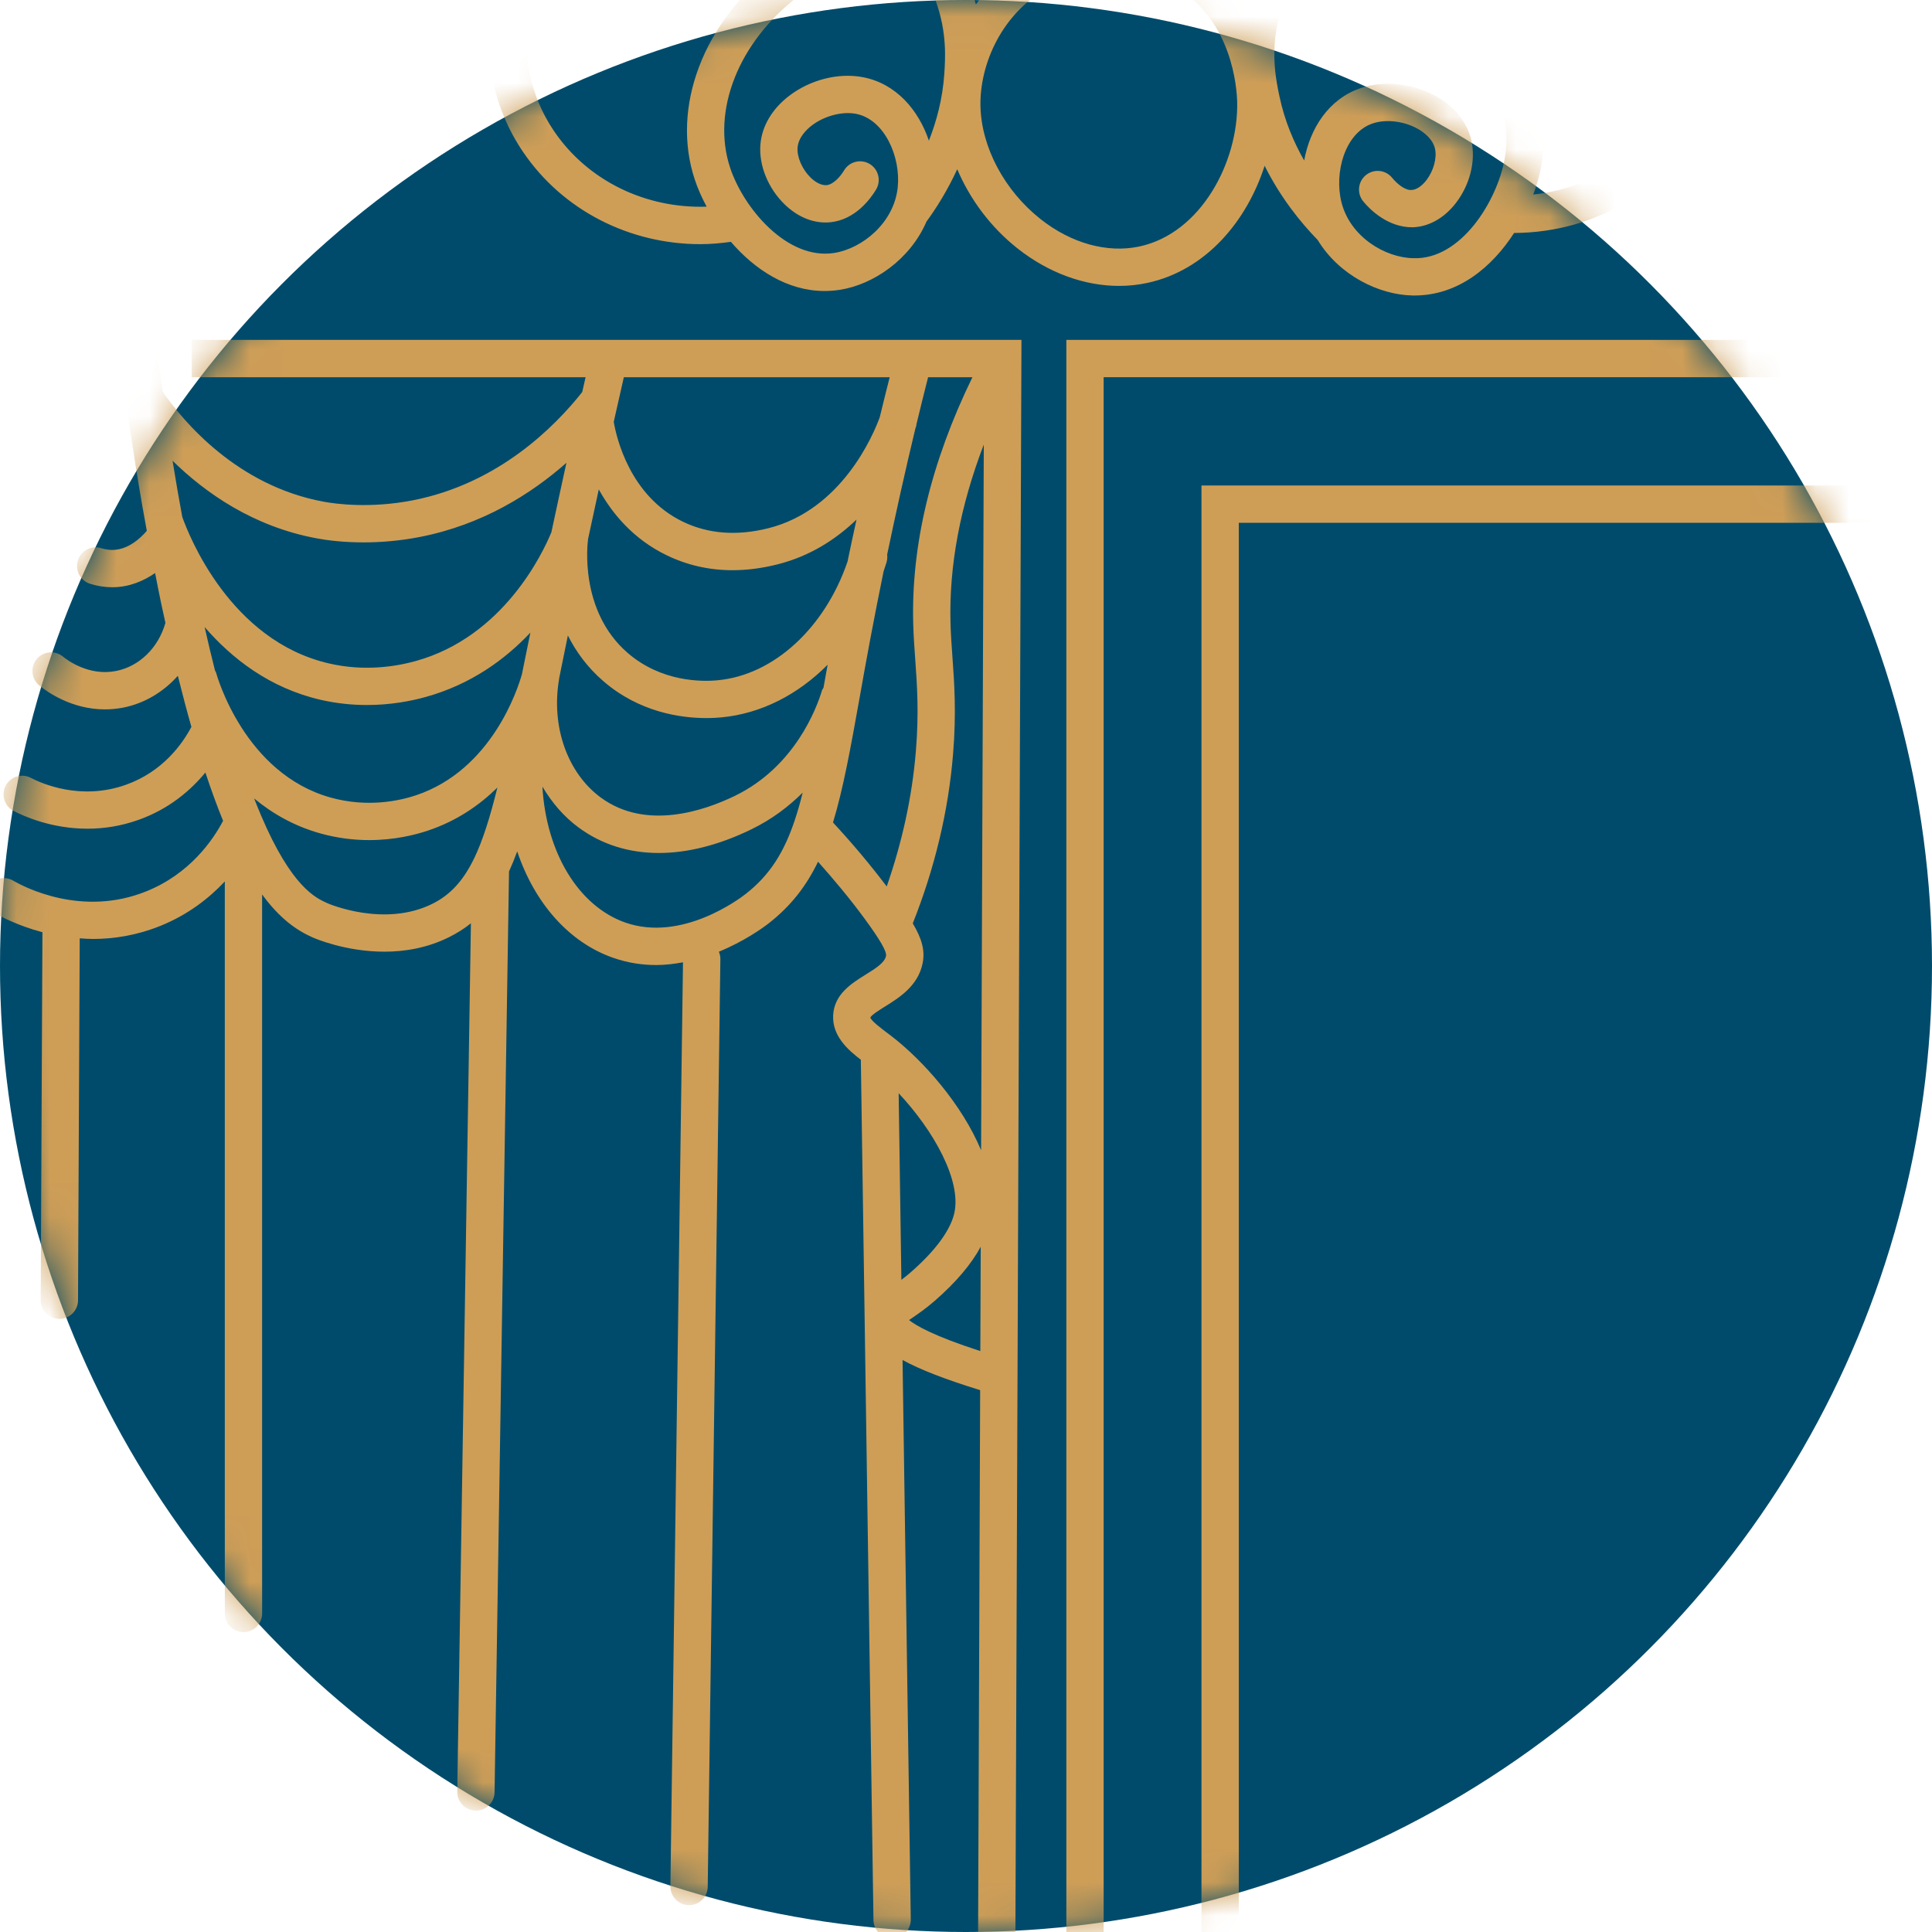
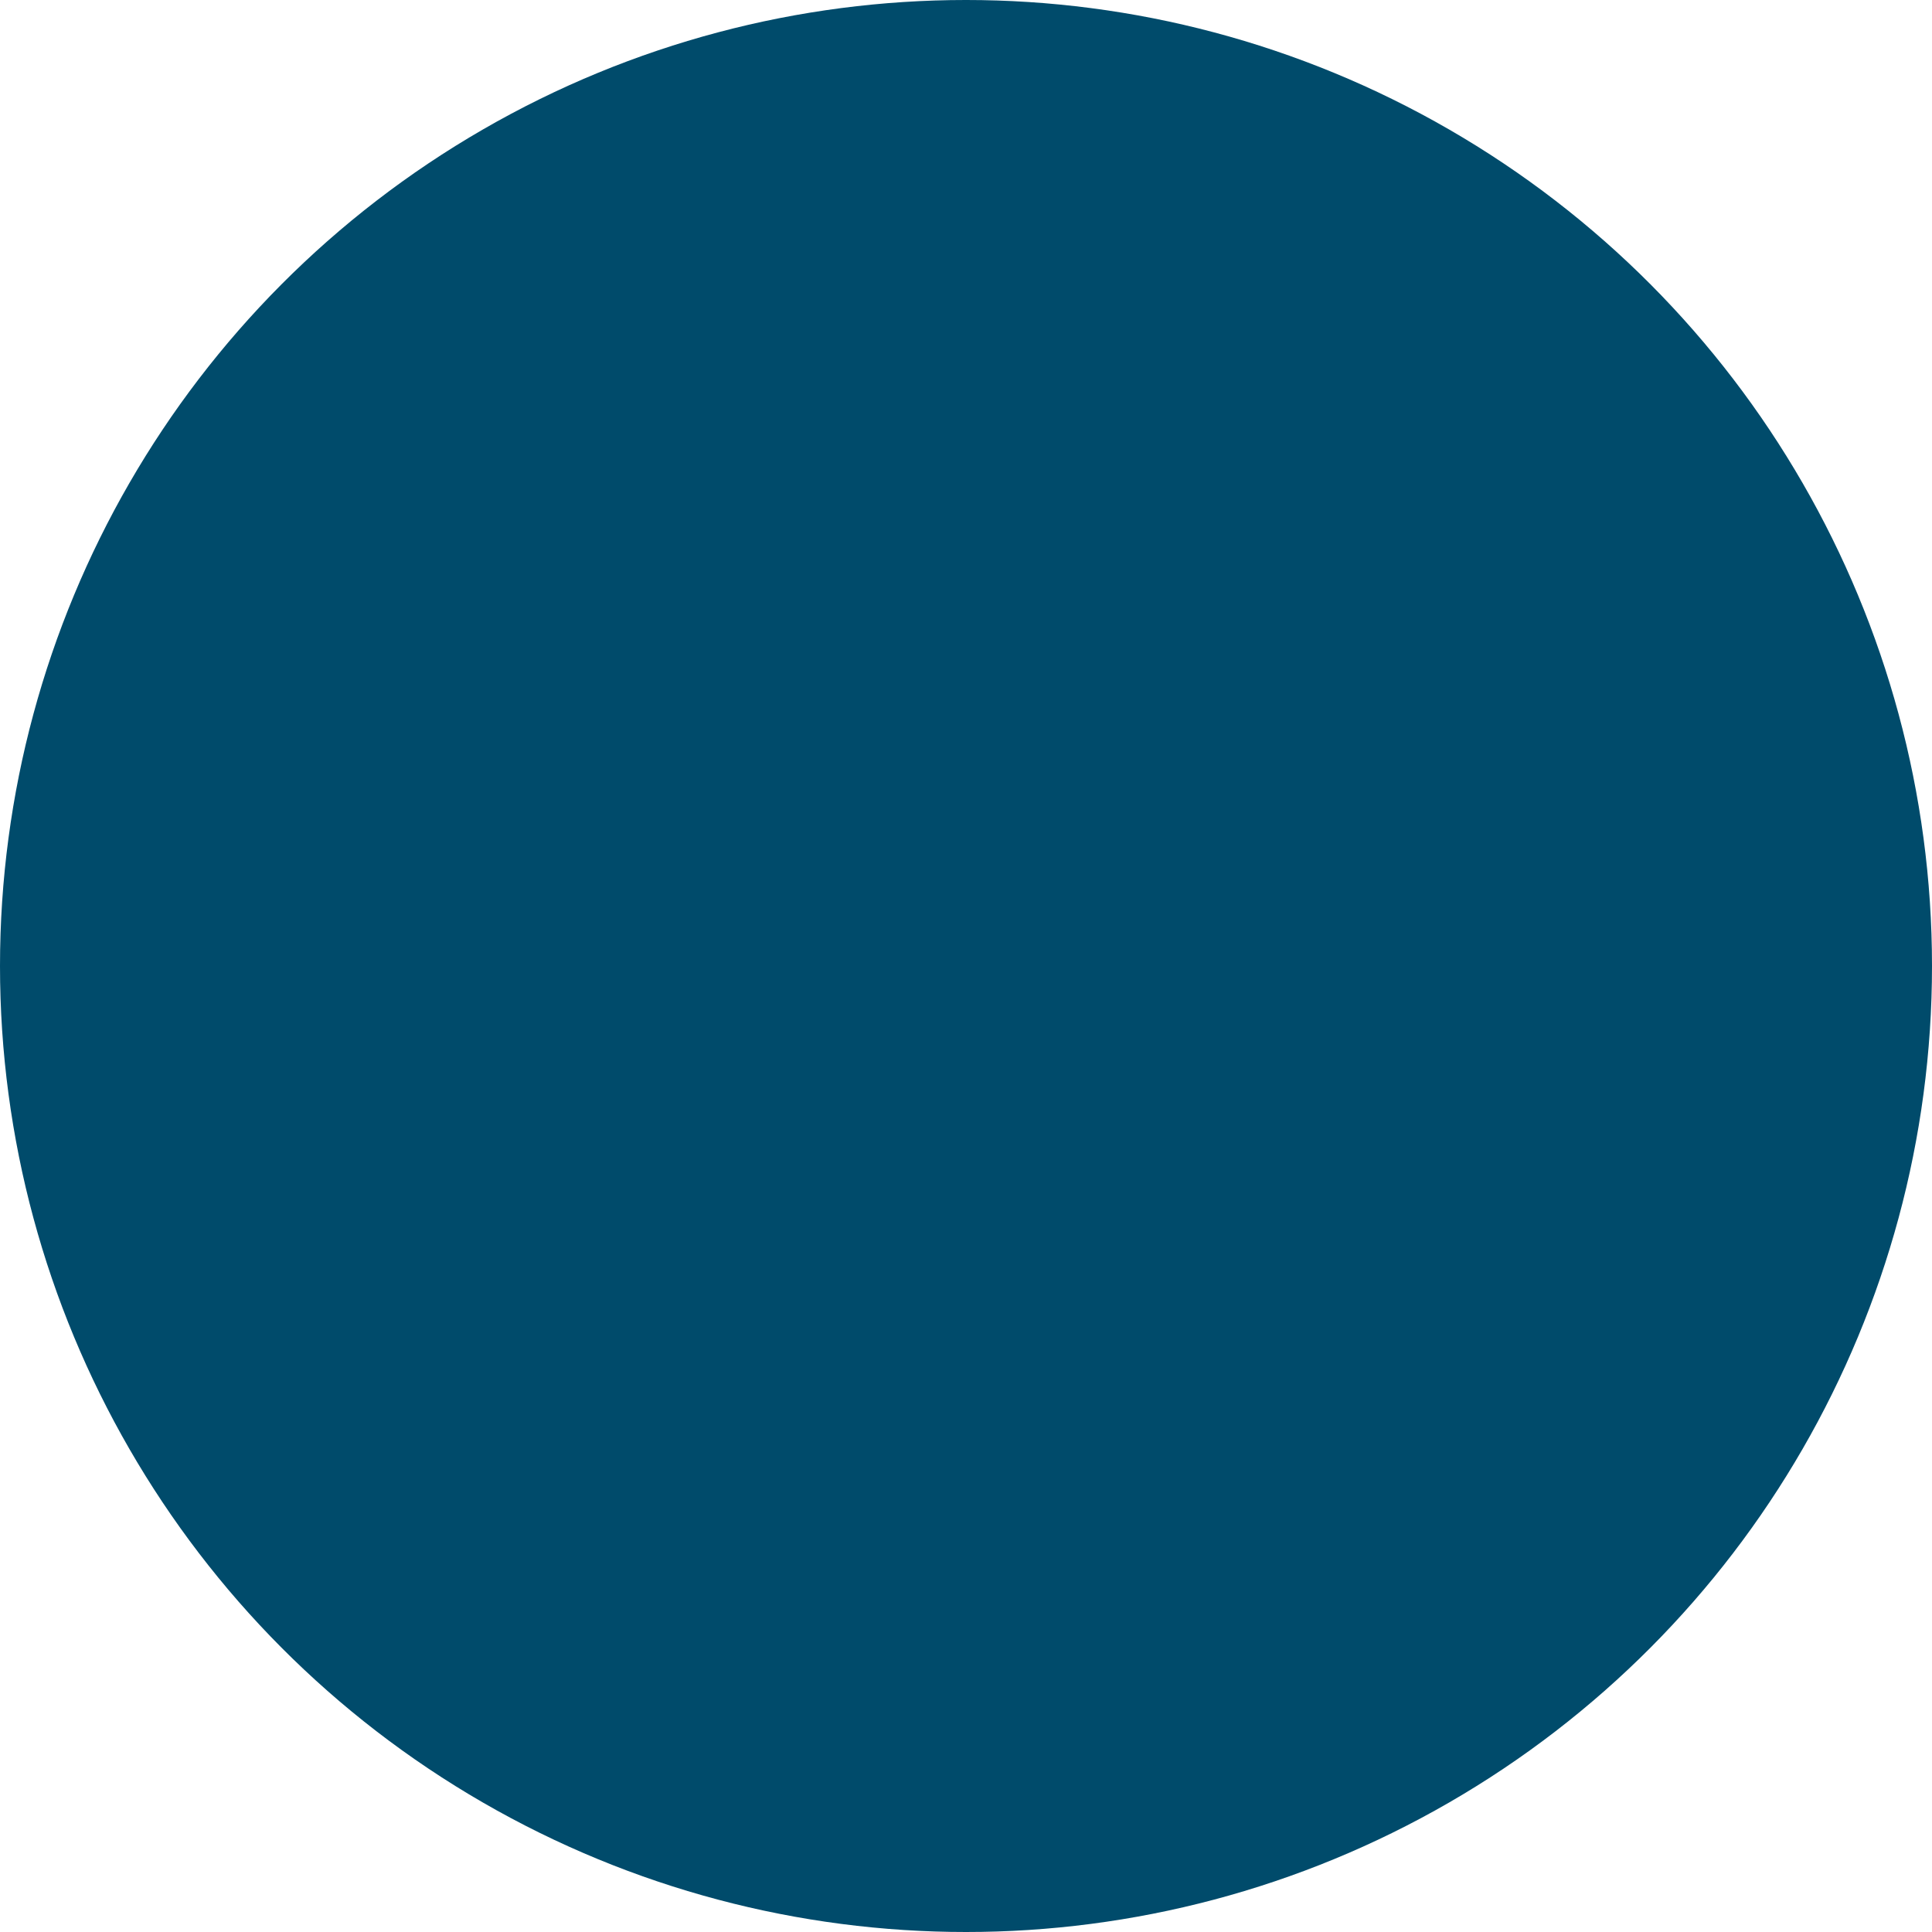
<svg xmlns="http://www.w3.org/2000/svg" xmlns:xlink="http://www.w3.org/1999/xlink" width="58px" height="58px" viewBox="0 0 58 58" version="1.1">
  <title>icon-function</title>
  <defs>
-     <path d="M0,29 C0,45.016 12.983,58 28.999,58 L28.999,58 C45.016,58 58,45.016 58,29 L58,29 C58,12.984 45.016,0 28.999,0 L28.999,0 C12.983,0 0,12.984 0,29" id="path-1" />
-     <path d="M0,29 C0,45.016 12.983,58 28.999,58 L28.999,58 C45.016,58 58,45.016 58,29 L58,29 C58,12.984 45.016,0 28.999,0 L28.999,0 C12.983,0 0,12.984 0,29 L0,29 Z" id="path-3" />
-     <path d="M0,29 C0,45.016 12.983,58 28.999,58 L28.999,58 C45.016,58 58,45.016 58,29 L58,29 C58,12.984 45.016,0 28.999,0 L28.999,0 C12.983,0 0,12.984 0,29 L0,29 Z" id="path-5" />
    <path d="M0,29 C0,45.016 12.983,58 28.999,58 L28.999,58 C45.016,58 58,45.016 58,29 L58,29 C58,12.984 45.016,0 28.999,0 L28.999,0 C12.983,0 0,12.984 0,29 L0,29 Z" id="path-7" />
  </defs>
  <g id="Weddings" stroke="none" stroke-width="1" fill="none" fill-rule="evenodd">
    <g id="Weddings-Page" transform="translate(-310, -3333)">
      <g id="CONTENT" transform="translate(-0.5, 687)">
        <g id="Feature-Cards" transform="translate(0, 1652)">
          <g id="Card-D" transform="translate(157.5, 756)">
            <g id="icon-function" transform="translate(153, 238)">
              <circle id="Oval" fill="#004B6B" cx="29" cy="29" r="29" />
              <g id="Group-13">
                <g id="Group-3">
                  <mask id="mask-2" fill="white">
                    <use xlink:href="#path-1" />
                  </mask>
                  <g id="Clip-2" />
                  <path d="M34.199,7.401 C33.238,7.604 32.159,7.305 31.24,6.579 C30.155,5.722 29.464,4.425 29.434,3.192 C29.405,1.956 30.059,0.354 31.585,-0.438 C31.636,-0.464 32.445,-0.875 33.488,-0.875 C34.037,-0.875 34.652,-0.761 35.254,-0.415 C37.001,0.587 37.132,2.662 37.141,3.068 C37.179,4.844 36.065,7.005 34.199,7.401 M50.987,-2.608 C50.832,-2.876 50.49,-2.966 50.223,-2.811 C49.955,-2.656 49.864,-2.313 50.02,-2.045 C50.079,-1.943 51.461,0.488 50.25,2.955 C49.455,4.573 47.86,5.645 46.03,5.84 C46.139,5.544 46.222,5.252 46.271,4.979 C46.678,2.737 45.356,0.335 42.982,-1.001 C42.712,-1.153 42.371,-1.057 42.219,-0.787 C42.068,-0.518 42.164,-0.176 42.433,-0.025 C44.391,1.076 45.491,3.007 45.169,4.779 C44.941,6.04 43.856,7.801 42.434,7.751 C41.576,7.738 40.532,7.106 40.272,6.074 C40.047,5.182 40.374,3.991 41.202,3.708 C41.603,3.569 42.15,3.634 42.565,3.868 C42.729,3.961 43.014,4.162 43.081,4.469 C43.142,4.747 43.034,5.135 42.819,5.413 C42.679,5.593 42.517,5.698 42.375,5.703 C42.178,5.72 41.934,5.511 41.793,5.338 C41.599,5.098 41.248,5.06 41.006,5.256 C40.766,5.45 40.729,5.803 40.923,6.043 C41.121,6.287 41.671,6.837 42.418,6.823 C42.899,6.804 43.356,6.547 43.704,6.098 C44.126,5.552 44.307,4.837 44.175,4.231 C44.056,3.686 43.68,3.211 43.115,2.893 C42.418,2.5 41.545,2.407 40.84,2.648 C39.882,2.976 39.328,3.859 39.152,4.818 C38.837,4.265 38.565,3.626 38.411,2.897 C38.315,2.443 38.153,1.684 38.351,0.71 C38.481,0.065 38.742,-0.543 39.125,-1.096 C39.3,-1.35 39.237,-1.699 38.983,-1.875 C38.728,-2.051 38.38,-1.988 38.204,-1.733 C37.816,-1.172 37.536,-0.563 37.358,0.08 C37.001,-0.467 36.505,-0.988 35.81,-1.386 C33.581,-2.665 31.32,-1.562 31.07,-1.432 C30.359,-1.063 29.76,-0.513 29.297,0.135 C29.258,-0.014 29.213,-0.167 29.157,-0.323 C28.886,-1.088 28.465,-1.783 27.905,-2.389 C27.694,-2.617 27.341,-2.63 27.114,-2.42 C26.887,-2.211 26.873,-1.856 27.083,-1.629 C27.539,-1.136 27.882,-0.57 28.101,0.051 C28.432,0.985 28.379,1.761 28.348,2.225 C28.297,2.966 28.118,3.634 27.886,4.223 C27.575,3.301 26.9,2.508 25.908,2.318 C25.175,2.176 24.325,2.392 23.69,2.878 C23.175,3.272 22.868,3.796 22.827,4.351 C22.781,4.97 23.06,5.654 23.555,6.135 C23.962,6.53 24.449,6.721 24.93,6.672 C25.681,6.595 26.139,5.96 26.3,5.691 C26.459,5.425 26.373,5.081 26.108,4.922 C25.842,4.763 25.498,4.85 25.34,5.115 C25.225,5.306 25.019,5.537 24.816,5.558 C24.675,5.57 24.499,5.491 24.336,5.332 C24.084,5.087 23.923,4.718 23.943,4.435 C23.967,4.12 24.221,3.881 24.37,3.767 C24.748,3.478 25.283,3.338 25.697,3.417 C26.557,3.582 27.047,4.716 26.95,5.63 C26.837,6.689 25.891,7.46 25.043,7.594 C23.63,7.815 22.321,6.25 21.918,5.033 C21.353,3.324 22.173,1.258 23.957,-0.106 C24.203,-0.294 24.25,-0.645 24.062,-0.891 C23.874,-1.137 23.523,-1.183 23.277,-0.996 C21.113,0.658 20.14,3.222 20.856,5.385 C20.943,5.649 21.064,5.926 21.214,6.204 C19.382,6.265 17.646,5.427 16.633,3.937 C15.087,1.662 16.117,-0.936 16.162,-1.046 C16.279,-1.332 16.141,-1.659 15.854,-1.776 C15.569,-1.892 15.241,-1.755 15.125,-1.468 C14.99,-1.137 13.859,1.848 15.707,4.567 C16.897,6.317 18.898,7.33 21.028,7.33 C21.331,7.33 21.636,7.302 21.942,7.26 C22.657,8.09 23.632,8.736 24.755,8.736 C24.906,8.736 25.061,8.724 25.217,8.7 C26.219,8.542 27.322,7.794 27.814,6.651 C28.118,6.237 28.448,5.706 28.737,5.08 C29.12,5.985 29.743,6.823 30.546,7.457 C31.475,8.192 32.55,8.583 33.595,8.583 C33.877,8.583 34.157,8.554 34.432,8.496 C36.206,8.12 37.435,6.629 37.965,4.976 C38.441,5.93 39.044,6.677 39.557,7.203 C40.204,8.268 41.402,8.855 42.417,8.871 C42.432,8.871 42.448,8.871 42.465,8.871 C43.771,8.871 44.79,8.024 45.454,6.994 C47.937,6.984 50.189,5.619 51.255,3.448 C52.703,0.501 51.168,-2.298 50.987,-2.608" id="Fill-1" fill="#CE9E57" mask="url(#mask-2)" />
                </g>
                <g id="Group-6">
                  <mask id="mask-4" fill="white">
                    <use xlink:href="#path-3" />
                  </mask>
                  <g id="Clip-5" />
                  <path d="M27.29,39.629 C27.323,39.607 27.356,39.584 27.387,39.563 C27.56,39.445 27.796,39.283 28.068,39.046 C28.698,38.497 29.155,37.956 29.442,37.429 L29.43,40.56 C28.023,40.106 27.488,39.789 27.29,39.629 L27.29,39.629 Z M26.978,32.819 C28.04,33.953 28.866,35.446 28.65,36.415 C28.569,36.777 28.276,37.38 27.332,38.203 C27.235,38.288 27.146,38.356 27.06,38.421 L26.978,32.819 Z M26.575,30.212 C26.989,29.954 27.557,29.601 27.696,28.926 C27.776,28.538 27.678,28.188 27.402,27.72 C28.059,26.067 28.472,24.358 28.612,22.632 C28.713,21.397 28.649,20.504 28.592,19.715 C28.568,19.378 28.544,19.05 28.535,18.709 C28.487,16.989 28.826,15.193 29.534,13.347 L29.453,34.531 C28.884,33.165 27.724,31.84 26.739,31.087 L26.628,31.004 C26.486,30.897 26.15,30.646 26.128,30.547 C26.163,30.468 26.421,30.308 26.575,30.212 L26.575,30.212 Z M25.007,24.692 C25.315,23.682 25.535,22.458 25.808,20.935 C25.903,20.398 26.007,19.82 26.124,19.195 C26.252,18.517 26.386,17.835 26.526,17.151 C26.556,17.058 26.588,16.968 26.616,16.874 C26.637,16.798 26.642,16.722 26.633,16.649 C26.896,15.388 27.178,14.122 27.482,12.856 C27.49,12.834 27.499,12.809 27.504,12.795 C27.51,12.778 27.506,12.76 27.511,12.742 C27.624,12.269 27.743,11.796 27.862,11.324 L29.193,11.324 C27.95,13.875 27.349,16.366 27.416,18.74 C27.426,19.098 27.45,19.441 27.476,19.795 C27.532,20.58 27.59,21.392 27.496,22.541 C27.384,23.916 27.084,25.28 26.62,26.612 C26.12,25.952 25.58,25.309 25.007,24.692 L25.007,24.692 Z M22.389,26.835 C22.197,26.986 20.466,28.287 18.775,27.697 C17.356,27.199 16.396,25.582 16.283,23.614 C16.567,24.093 16.927,24.517 17.371,24.843 C18.063,25.353 18.88,25.607 19.778,25.607 C20.639,25.607 21.575,25.373 22.544,24.903 C23.171,24.6 23.68,24.21 24.097,23.795 C24.025,24.086 23.948,24.356 23.865,24.606 C23.865,24.607 23.865,24.608 23.864,24.609 C23.538,25.59 23.11,26.271 22.389,26.835 L22.389,26.835 Z M12.986,27.13 C11.534,27.855 9.855,27.126 9.838,27.119 C9.479,26.959 8.753,26.635 7.834,24.474 C7.833,24.47 7.831,24.467 7.83,24.463 C7.764,24.308 7.697,24.144 7.629,23.969 C8.172,24.42 8.833,24.803 9.637,25.025 C10.152,25.167 10.641,25.22 11.083,25.22 C11.843,25.22 12.465,25.063 12.841,24.937 C13.708,24.648 14.391,24.175 14.932,23.643 C14.71,24.541 14.492,25.234 14.236,25.766 C14.225,25.788 14.212,25.806 14.204,25.829 C13.886,26.464 13.507,26.869 12.986,27.13 L12.986,27.13 Z M9.51,16.162 C9.816,16.219 10.302,16.283 10.915,16.283 C11.403,16.283 11.973,16.242 12.595,16.122 C14.485,15.755 15.953,14.822 17.005,13.893 C16.851,14.592 16.701,15.288 16.553,15.978 C16.293,16.61 15.111,19.115 12.479,19.845 C11.875,20.012 10.934,20.162 9.877,19.917 C6.911,19.234 5.671,16.08 5.471,15.516 C5.369,14.956 5.27,14.396 5.18,13.832 C6.159,14.792 7.597,15.808 9.51,16.162 L9.51,16.162 Z M26.41,12.529 C26.214,13.063 25.27,15.302 23.07,15.857 C22.123,16.095 21.258,16.029 20.495,15.659 C18.902,14.886 18.503,13.125 18.425,12.664 C18.524,12.218 18.626,11.771 18.728,11.324 L26.709,11.324 C26.608,11.725 26.507,12.127 26.41,12.529 L26.41,12.529 Z M25.443,16.861 C24.765,18.845 23.234,20.261 21.554,20.421 C21.078,20.469 19.858,20.478 18.844,19.602 C17.376,18.333 17.641,16.287 17.653,16.2 C17.654,16.197 17.652,16.194 17.652,16.191 C17.759,15.693 17.866,15.194 17.976,14.692 C18.379,15.421 19.014,16.184 20.007,16.666 C20.626,16.967 21.29,17.118 21.991,17.118 C22.428,17.118 22.88,17.059 23.343,16.942 C24.331,16.693 25.107,16.18 25.713,15.598 C25.621,16.02 25.529,16.441 25.443,16.861 L25.443,16.861 Z M6.486,20.192 C6.479,20.168 6.463,20.15 6.454,20.129 C6.351,19.719 6.247,19.285 6.143,18.825 C6.962,19.77 8.096,20.656 9.626,21.009 C10.115,21.121 10.583,21.165 11.016,21.165 C11.719,21.165 12.327,21.049 12.778,20.924 C14.143,20.545 15.17,19.792 15.923,18.99 L15.736,19.909 C15.713,20.023 15.691,20.126 15.67,20.236 C15.545,20.681 14.766,23.113 12.486,23.876 C12.012,24.034 11.051,24.254 9.936,23.946 C7.35,23.231 6.52,20.315 6.486,20.192 L6.486,20.192 Z M24.722,20.645 C24.707,20.675 24.685,20.7 24.675,20.733 C24.518,21.254 23.865,23.02 22.056,23.895 C21.137,24.34 19.391,24.939 18.035,23.942 C17.033,23.204 16.542,21.812 16.783,20.395 C16.784,20.389 16.782,20.384 16.783,20.379 C16.8,20.295 16.816,20.218 16.833,20.132 L17.048,19.077 C17.288,19.556 17.628,20.03 18.112,20.448 C19.195,21.385 20.44,21.557 21.205,21.557 C21.387,21.557 21.541,21.547 21.66,21.536 C22.852,21.422 23.956,20.852 24.846,19.956 C24.803,20.193 24.762,20.422 24.722,20.645 L24.722,20.645 Z M5.757,11.324 L17.58,11.324 C17.546,11.473 17.513,11.62 17.479,11.769 C16.658,12.808 14.961,14.522 12.382,15.022 C11.115,15.267 10.093,15.131 9.713,15.061 C7.115,14.58 5.508,12.661 4.876,11.748 C4.795,11.137 4.718,10.526 4.651,9.915 L3.538,10.037 C3.755,12.012 4.048,13.988 4.407,15.936 C4.214,16.161 3.844,16.504 3.378,16.51 C3.267,16.51 3.156,16.493 3.043,16.458 C2.748,16.362 2.434,16.525 2.34,16.819 C2.245,17.114 2.407,17.429 2.701,17.524 C2.92,17.594 3.144,17.629 3.367,17.629 L3.392,17.629 C3.9,17.623 4.322,17.433 4.656,17.203 C4.714,17.491 4.768,17.782 4.829,18.069 C4.875,18.284 4.92,18.493 4.966,18.699 C4.755,19.445 4.184,20.009 3.476,20.145 C2.658,20.302 2.01,19.811 1.889,19.711 C1.649,19.515 1.297,19.549 1.101,19.788 C0.904,20.026 0.939,20.379 1.177,20.576 C1.405,20.762 2.143,21.296 3.147,21.296 C3.32,21.296 3.501,21.281 3.688,21.245 C4.334,21.12 4.905,20.774 5.339,20.288 C5.476,20.836 5.611,21.348 5.746,21.822 C5.47,22.342 4.883,23.164 3.787,23.557 C2.426,24.045 1.253,23.522 0.925,23.352 C0.651,23.208 0.314,23.314 0.17,23.588 C0.026,23.862 0.132,24.2 0.406,24.343 C0.705,24.5 1.541,24.878 2.625,24.878 C3.099,24.878 3.621,24.806 4.164,24.611 C5.079,24.284 5.723,23.728 6.166,23.191 C6.345,23.732 6.522,24.214 6.697,24.642 C6.394,25.218 5.704,26.229 4.396,26.757 C2.459,27.542 0.724,26.628 0.396,26.438 C0.128,26.282 -0.213,26.373 -0.369,26.64 C-0.525,26.907 -0.434,27.249 -0.168,27.405 C0.012,27.51 0.536,27.791 1.274,27.986 L1.222,39.03 C1.221,39.339 1.471,39.591 1.78,39.593 L1.782,39.593 C2.09,39.593 2.341,39.344 2.342,39.035 L2.393,28.169 C2.524,28.178 2.654,28.188 2.791,28.188 C3.418,28.188 4.106,28.082 4.816,27.795 C5.653,27.457 6.279,26.961 6.749,26.462 L6.749,48.438 C6.749,48.747 7,48.998 7.309,48.998 C7.618,48.998 7.869,48.747 7.869,48.438 L7.869,26.852 C8.402,27.581 8.91,27.932 9.385,28.142 C9.442,28.168 10.368,28.57 11.54,28.57 C12.151,28.57 12.83,28.46 13.487,28.131 C13.726,28.012 13.941,27.875 14.137,27.718 L13.727,53.789 C13.723,54.098 13.969,54.352 14.279,54.357 L14.287,54.357 C14.592,54.357 14.843,54.113 14.847,53.806 L15.281,26.161 C15.367,25.974 15.448,25.774 15.527,25.56 C16.045,27.097 17.067,28.285 18.405,28.753 C18.847,28.908 19.283,28.971 19.702,28.971 C19.98,28.971 20.246,28.936 20.504,28.889 L20.126,56.627 C20.122,56.937 20.37,57.19 20.678,57.195 L20.686,57.195 C20.992,57.195 21.242,56.949 21.246,56.643 L21.626,28.794 C21.627,28.715 21.611,28.64 21.581,28.571 C22.339,28.26 22.895,27.861 23.079,27.717 C23.744,27.198 24.206,26.599 24.558,25.869 C25.047,26.42 25.519,26.984 25.948,27.568 C26.425,28.219 26.626,28.568 26.599,28.7 C26.557,28.905 26.278,29.078 25.983,29.261 C25.565,29.522 25.045,29.845 25.012,30.477 C24.979,31.102 25.461,31.522 25.843,31.814 L26.222,57.641 C26.227,57.948 26.476,58.193 26.782,58.193 L26.79,58.193 C27.099,58.188 27.346,57.934 27.342,57.625 L27.095,40.828 C27.631,41.122 28.397,41.416 29.425,41.733 L29.355,60.18 L30.475,60.185 L30.665,10.204 L5.757,10.204 L5.757,11.324 Z" id="Fill-4" fill="#CE9E57" mask="url(#mask-4)" />
                </g>
                <g id="Group-9">
                  <mask id="mask-6" fill="white">
                    <use xlink:href="#path-5" />
                  </mask>
                  <g id="Clip-8" />
                  <polygon id="Fill-7" fill="#CE9E57" mask="url(#mask-6)" points="56.021 10.204 32.013 10.204 32.013 58.56 33.132 58.56 33.132 11.324 56.021 11.324" />
                </g>
                <g id="Group-12">
                  <mask id="mask-8" fill="white">
                    <use xlink:href="#path-7" />
                  </mask>
                  <g id="Clip-11" />
-                   <polygon id="Fill-10" fill="#CE9E57" mask="url(#mask-8)" points="36.069 14.575 36.069 62.931 37.189 62.931 37.189 15.695 60.077 15.695 60.077 14.575" />
                </g>
              </g>
            </g>
          </g>
        </g>
      </g>
    </g>
  </g>
</svg>